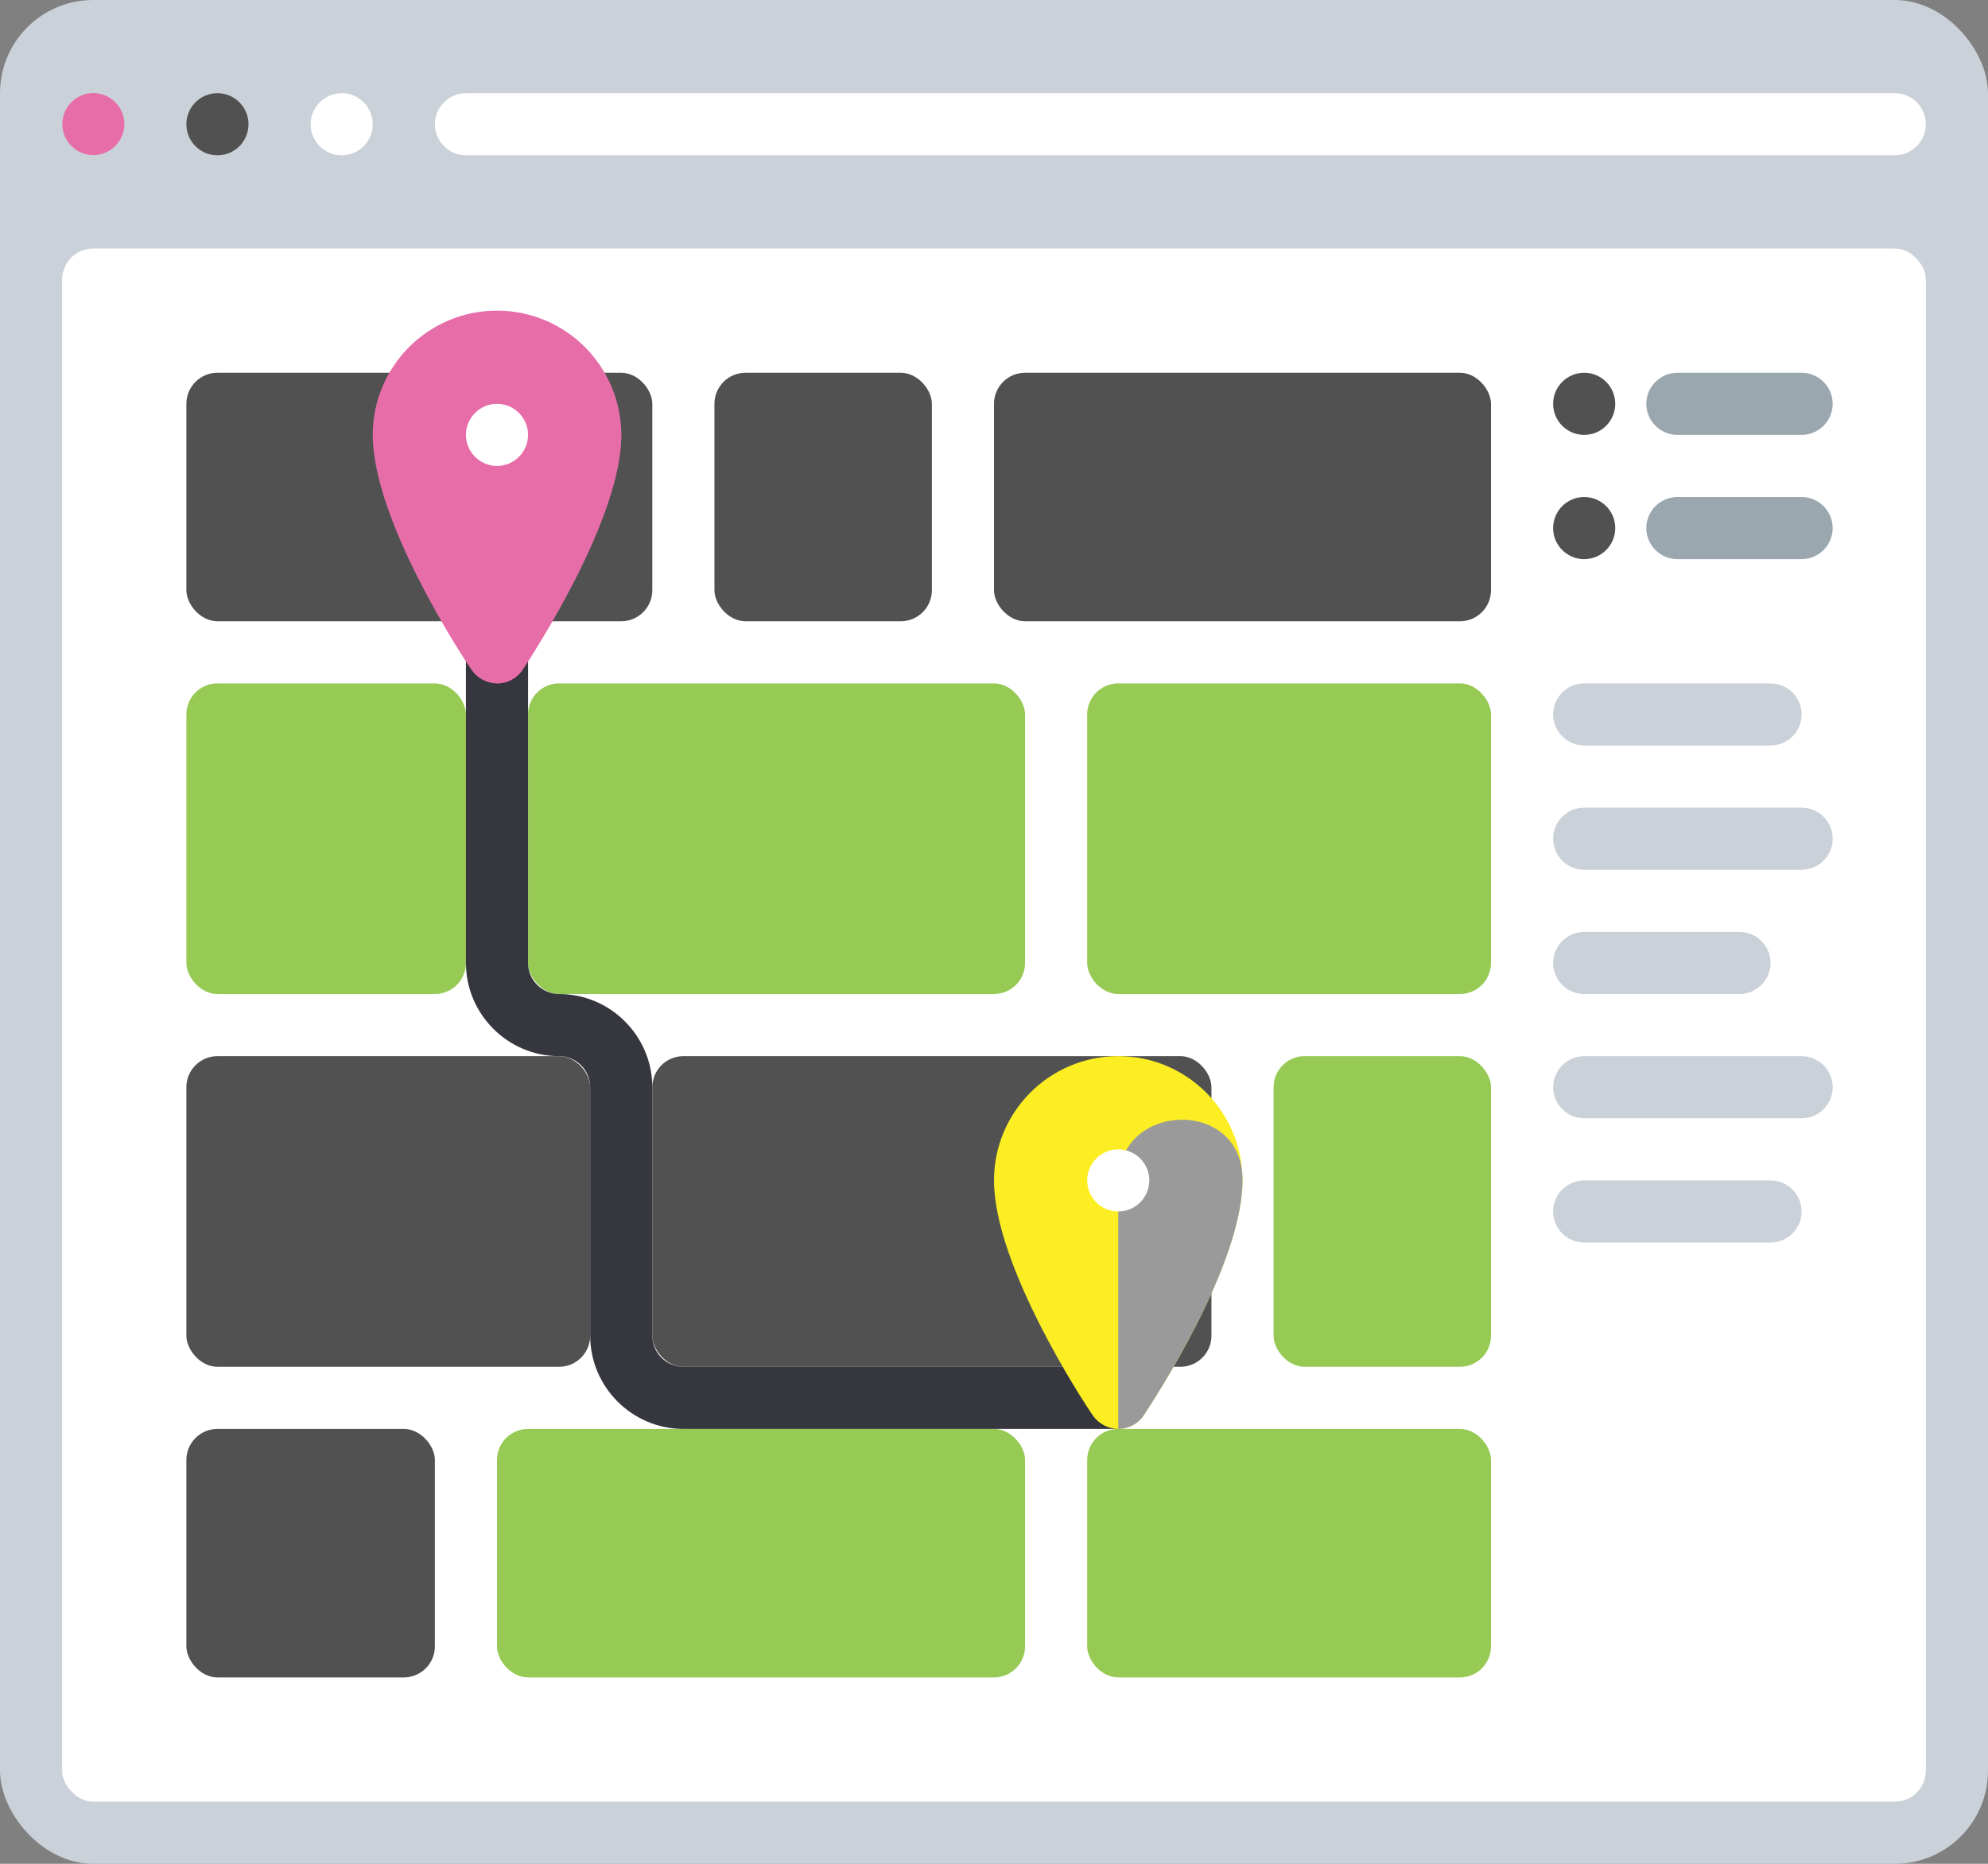
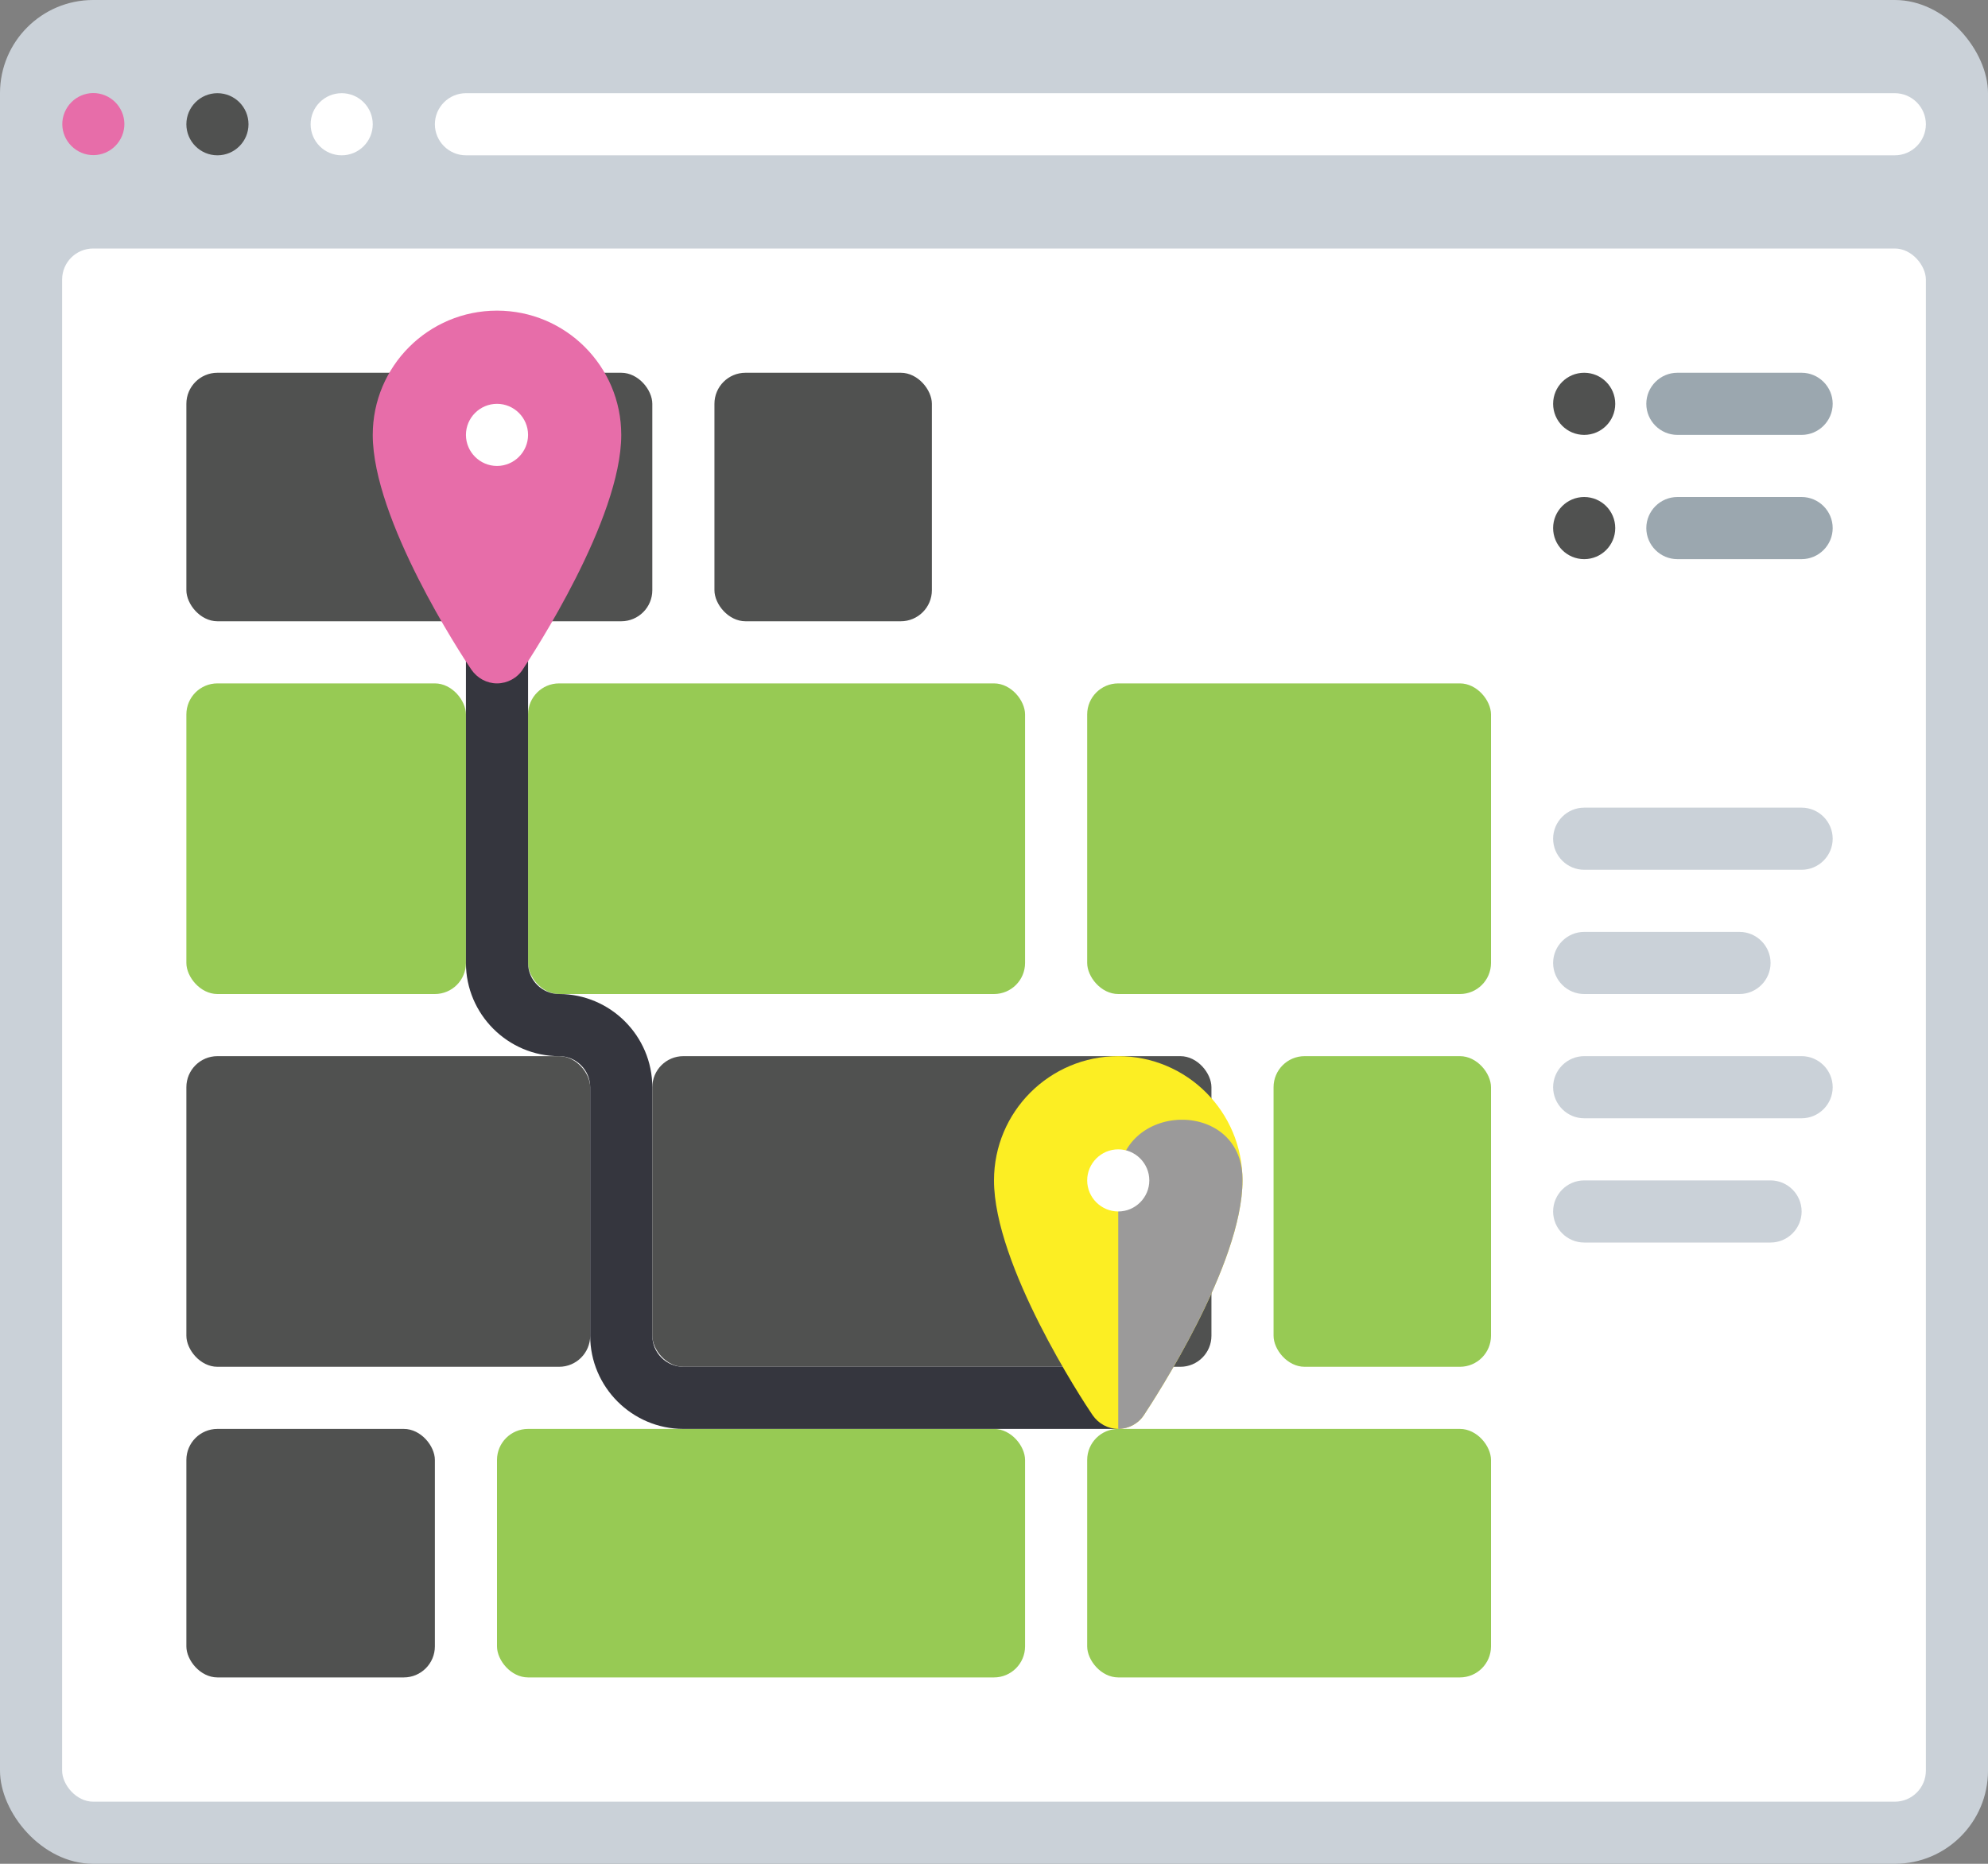
<svg xmlns="http://www.w3.org/2000/svg" id="Layer_2" data-name="Layer 2" viewBox="0 0 64 60">
  <rect x="0" y="0" width="64" height="60" fill="#808080" stroke="none" />
  <defs>
    <style>      .cls-1 {        fill: #e76da9;      }      .cls-1, .cls-2, .cls-3, .cls-4, .cls-5, .cls-6, .cls-7, .cls-8, .cls-9 {        stroke-width: 0px;      }      .cls-2 {        fill: #9b9a9a;      }      .cls-3 {        fill: #505150;      }      .cls-4 {        fill: #9ba7af;      }      .cls-5 {        fill: #fff;      }      .cls-6 {        fill: #cad1d8;      }      .cls-7 {        fill: #fcee23;      }      .cls-8 {        fill: #35363e;      }      .cls-9 {        fill: #97ca54;      }    </style>
  </defs>
  <g id="_-_map" data-name="- map">
    <g id="Layer_3" data-name="Layer 3">
      <g>
        <rect class="cls-6" width="64" height="60" rx="3" ry="3" />
        <path class="cls-1" d="M3.93,4.37c-.21.51-.79.76-1.3.55-.51-.21-.76-.79-.55-1.3.21-.51.79-.76,1.3-.55.51.21.76.79.55,1.3Z" />
        <circle class="cls-3" cx="7" cy="4" r="1" />
        <circle class="cls-5" cx="11" cy="4" r="1" />
        <rect class="cls-5" x="2" y="8" width="60" height="50" rx="1" ry="1" />
        <path class="cls-5" d="M61,5H15c-.55,0-1-.45-1-1h0c0-.55.45-1,1-1h46c.55,0,1,.45,1,1h0c0,.55-.45,1-1,1Z" />
        <rect class="cls-3" x="6" y="34" width="13" height="10" rx="1" ry="1" />
        <rect class="cls-3" x="21" y="34" width="18" height="10" rx="1" ry="1" />
        <rect class="cls-3" x="6" y="46" width="8" height="8" rx="1" ry="1" />
        <rect class="cls-9" x="35" y="46" width="13" height="8" rx="1" ry="1" />
        <rect class="cls-9" x="16" y="46" width="17" height="8" rx="1" ry="1" />
-         <rect class="cls-3" x="32" y="12" width="16" height="8" rx="1" ry="1" transform="translate(80 32) rotate(180)" />
        <rect class="cls-3" x="6" y="12" width="15" height="8" rx="1" ry="1" transform="translate(27 32) rotate(180)" />
        <rect class="cls-3" x="23" y="12" width="7" height="8" rx="1" ry="1" transform="translate(53 32) rotate(180)" />
        <rect class="cls-9" x="41" y="34" width="7" height="10" rx="1" ry="1" />
        <rect class="cls-9" x="6" y="22" width="9" height="10" rx="1" ry="1" />
        <rect class="cls-9" x="17" y="22" width="16" height="10" rx="1" ry="1" />
        <rect class="cls-9" x="35" y="22" width="13" height="10" rx="1" ry="1" />
        <path class="cls-8" d="M36,46h-14c-1.65,0-3-1.35-3-3v-8c0-.55-.45-1-1-1-1.65,0-3-1.35-3-3v-10h2v10c0,.55.45,1,1,1,1.65,0,3,1.35,3,3v8c0,.55.45,1,1,1h14v2Z" />
        <g>
          <path class="cls-1" d="M16,10c-2.21,0-4,1.79-4,4,0,2.72,2.84,7.07,3.17,7.55.19.28.5.45.83.45s.65-.17.83-.45c.32-.49,3.17-4.83,3.17-7.55,0-2.21-1.79-4-4-4Z" />
-           <path class="cls-1" d="M16.83,21.55c.32-.49,3.17-4.83,3.17-7.55,0-.02,0-.04,0-.07-.04-2.59-4-2.47-4,.12v7.95c.33,0,.65-.17.83-.45Z" />
          <path class="cls-5" d="M17,14c0,.55-.45,1-1,1s-1-.45-1-1,.45-1,1-1,1,.45,1,1Z" />
        </g>
        <g>
          <path class="cls-7" d="M36,34c-2.21,0-4,1.79-4,4,0,2.72,2.84,7.07,3.17,7.55.19.28.5.45.83.45s.65-.17.83-.45c.32-.49,3.17-4.83,3.17-7.55,0-2.21-1.79-4-4-4Z" />
          <path class="cls-2" d="M36.83,45.55c.32-.49,3.17-4.83,3.17-7.55,0-.02,0-.04,0-.07-.04-2.59-4-2.47-4,.12v7.95c.33,0,.65-.17.83-.45Z" />
          <path class="cls-5" d="M37,38c0,.55-.45,1-1,1s-1-.45-1-1,.45-1,1-1,1,.45,1,1Z" />
        </g>
        <path class="cls-4" d="M53,17h0c0-.55.45-1,1-1h4c.55,0,1,.45,1,1h0c0,.55-.45,1-1,1h-4c-.55,0-1-.45-1-1Z" />
-         <path class="cls-6" d="M50,23h0c0-.55.45-1,1-1h6c.55,0,1,.45,1,1h0c0,.55-.45,1-1,1h-6c-.55,0-1-.45-1-1Z" />
        <path class="cls-6" d="M50,39h0c0-.55.45-1,1-1h6c.55,0,1,.45,1,1h0c0,.55-.45,1-1,1h-6c-.55,0-1-.45-1-1Z" />
        <path class="cls-6" d="M50,27h0c0-.55.45-1,1-1h7c.55,0,1,.45,1,1h0c0,.55-.45,1-1,1h-7c-.55,0-1-.45-1-1Z" />
        <path class="cls-6" d="M50,35h0c0-.55.45-1,1-1h7c.55,0,1,.45,1,1h0c0,.55-.45,1-1,1h-7c-.55,0-1-.45-1-1Z" />
        <path class="cls-6" d="M50,31h0c0-.55.45-1,1-1h5c.55,0,1,.45,1,1h0c0,.55-.45,1-1,1h-5c-.55,0-1-.45-1-1Z" />
        <circle class="cls-3" cx="51" cy="17" r="1" />
        <path class="cls-4" d="M53,13h0c0-.55.45-1,1-1h4c.55,0,1,.45,1,1h0c0,.55-.45,1-1,1h-4c-.55,0-1-.45-1-1Z" />
        <circle class="cls-3" cx="51" cy="13" r="1" />
      </g>
    </g>
  </g>
</svg>